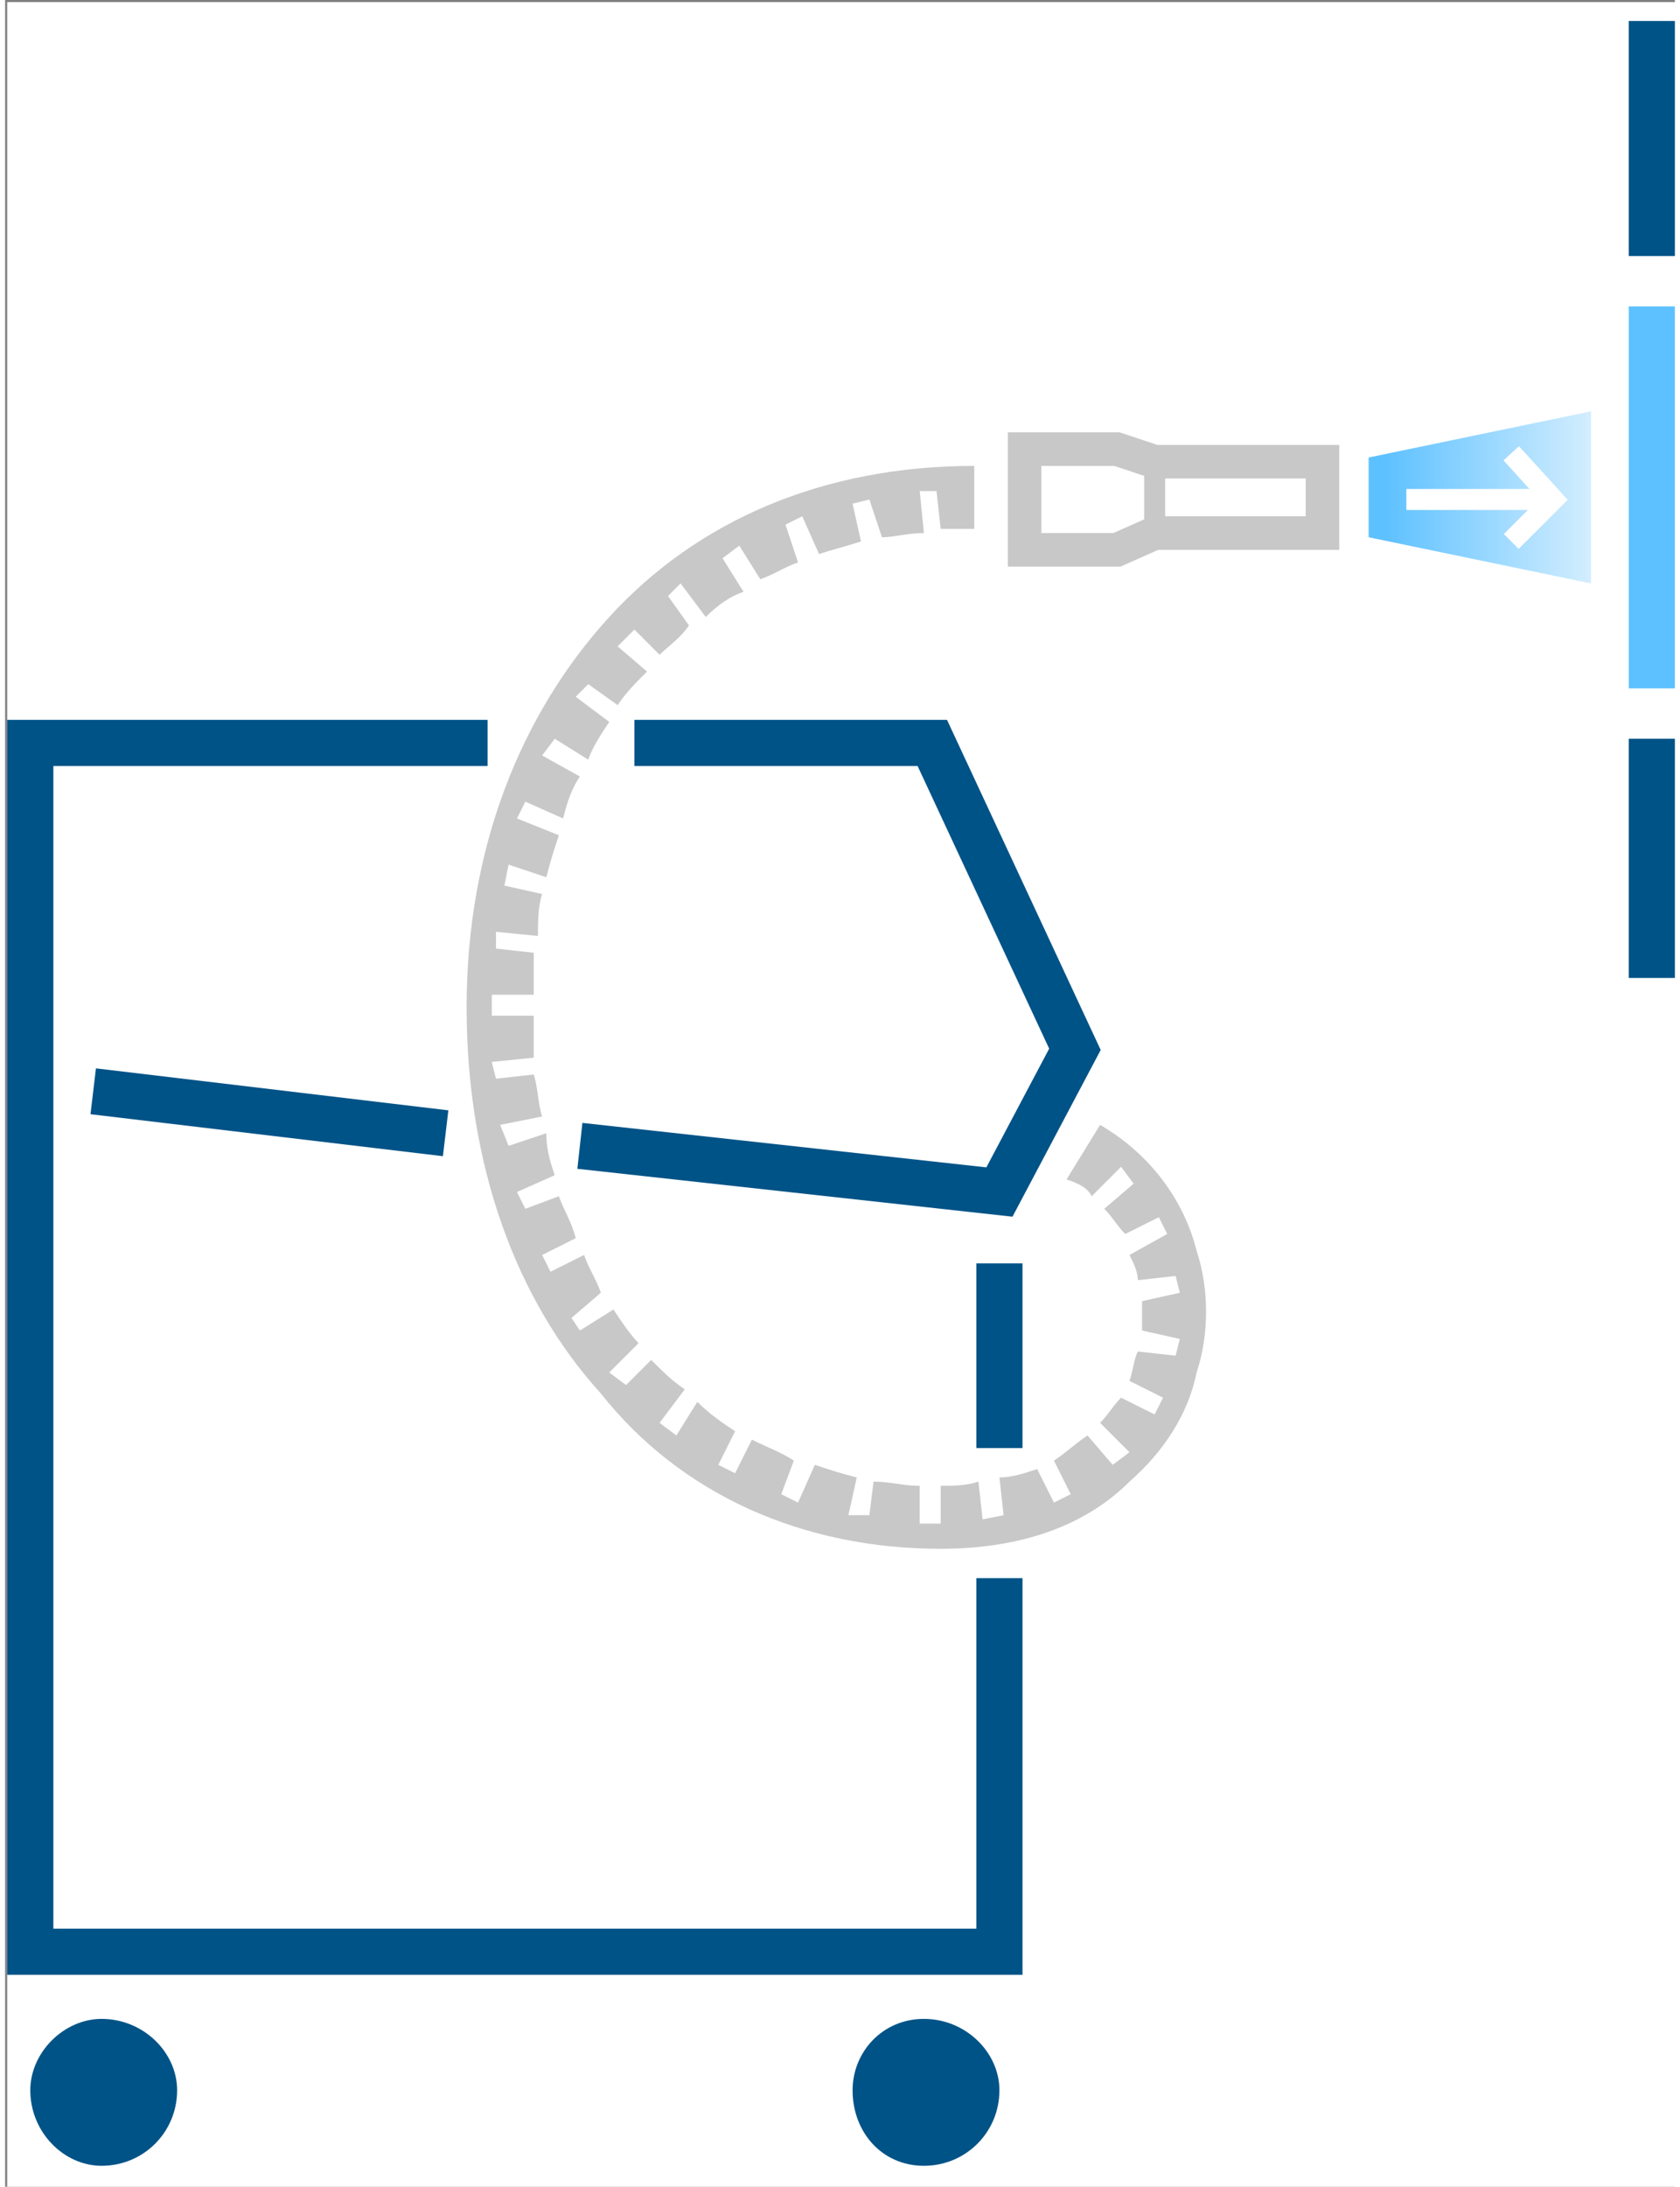
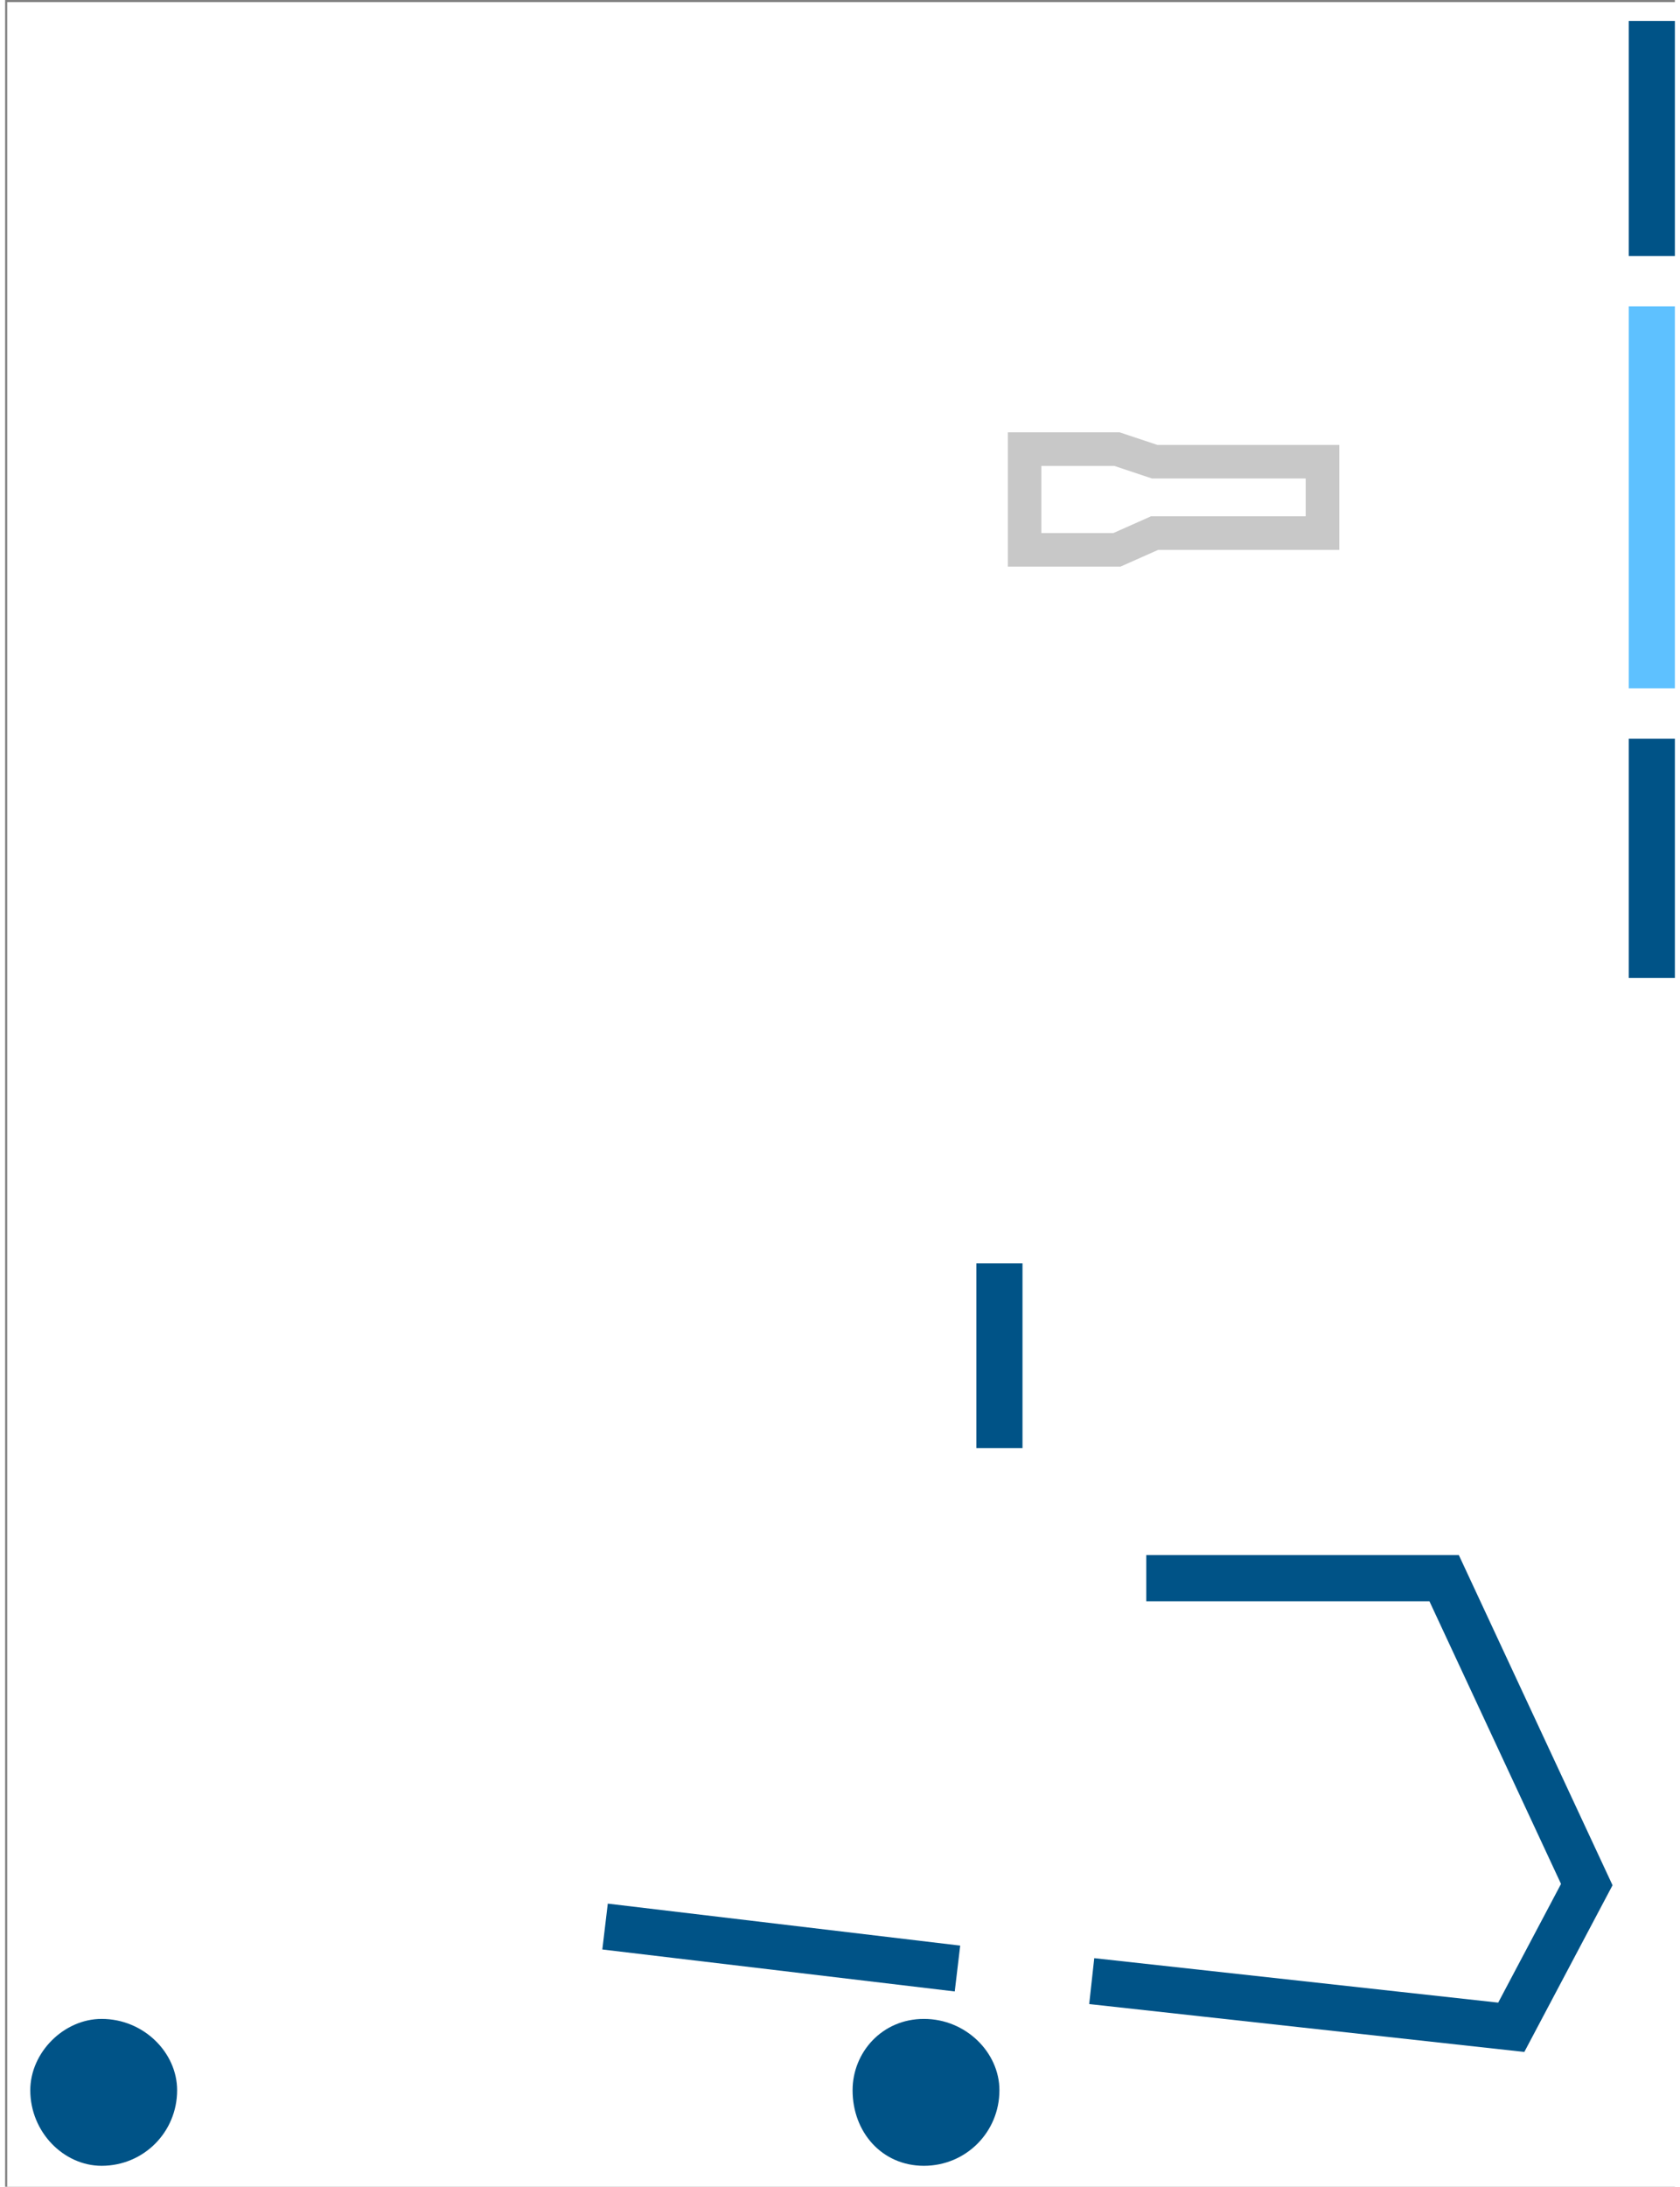
<svg xmlns="http://www.w3.org/2000/svg" xml:space="preserve" width="93px" height="121px" version="1.1" style="shape-rendering:geometricPrecision; text-rendering:geometricPrecision; image-rendering:optimizeQuality; fill-rule:evenodd; clip-rule:evenodd" viewBox="0 0 3.98 5.21">
  <rect x="0" y="0" width="3.98" height="5.21" fill="#808080" stroke="none" />
  <defs>
    <style type="text/css">
   
    .str4 {stroke:white;stroke-width:0.05;stroke-miterlimit:22.926}
    .str3 {stroke:#C8C8C8;stroke-width:0.05;stroke-miterlimit:22.926}
    .str1 {stroke:#005387;stroke-width:0.11;stroke-miterlimit:22.926}
    .str0 {stroke:white;stroke-width:0.11;stroke-miterlimit:22.926}
    .str2 {stroke:#C8C8C8;stroke-width:0.08;stroke-miterlimit:22.926}
    .fil2 {fill:none}
    .fil3 {fill:#005387}
    .fil0 {fill:white}
    .fil4 {fill:#005387;fill-rule:nonzero}
    .fil5 {fill:#5EC1FF;fill-rule:nonzero}
    .fil1 {fill:#C8C8C8;fill-rule:nonzero}
    .fil6 {fill:url(#id0)}
   
  </style>
    <linearGradient id="id0" gradientUnits="userSpaceOnUse" x1="3.29" y1="1.19" x2="3.96" y2="1.19">
      <stop offset="0" style="stop-opacity:1; stop-color:#5EC1FF" />
      <stop offset="1" style="stop-opacity:1; stop-color:#FEFEFE" />
    </linearGradient>
  </defs>
  <g id="Слой_x0020_1">
    <rect class="fil0 str0" x="0.06" y="0.06" width="3.87" height="5.1" />
-     <path class="fil1" d="M2.61 2.68c0.12,0.07 0.2,0.18 0.23,0.3 0.03,0.09 0.03,0.2 0,0.29 -0.02,0.1 -0.08,0.19 -0.16,0.26 -0.1,0.1 -0.25,0.16 -0.45,0.16 -0.33,0 -0.62,-0.13 -0.81,-0.37 -0.2,-0.22 -0.32,-0.54 -0.32,-0.92 0,-0.38 0.13,-0.7 0.34,-0.93 0.21,-0.23 0.51,-0.36 0.87,-0.36l0 0.15c-0.02,0 -0.05,0 -0.08,0l-0.01 -0.09 -0.04 0 0.01 0.1c-0.04,0 -0.07,0.01 -0.1,0.01l-0.03 -0.09 -0.04 0.01 0.02 0.09c-0.03,0.01 -0.07,0.02 -0.1,0.03l-0.04 -0.09 -0.04 0.02 0.03 0.09c-0.03,0.01 -0.06,0.03 -0.09,0.04l-0.05 -0.08 -0.04 0.03 0.05 0.08c-0.03,0.01 -0.06,0.03 -0.09,0.06l-0.06 -0.08 -0.03 0.03 0.05 0.07c-0.02,0.03 -0.05,0.05 -0.07,0.07l-0.06 -0.06 -0.04 0.04 0.07 0.06c-0.03,0.03 -0.05,0.05 -0.07,0.08l-0.07 -0.05 -0.03 0.03 0.08 0.06c-0.02,0.03 -0.04,0.06 -0.05,0.09l-0.08 -0.05 -0.03 0.04 0.09 0.05c-0.02,0.03 -0.03,0.06 -0.04,0.1l-0.09 -0.04 -0.02 0.04 0.1 0.04c-0.01,0.03 -0.02,0.06 -0.03,0.1l-0.09 -0.03 -0.01 0.05 0.09 0.02c-0.01,0.03 -0.01,0.07 -0.01,0.1l-0.1 -0.01 0 0.04 0.09 0.01c0,0.04 0,0.07 0,0.1l-0.1 0 0 0.05 0.1 0c0,0.03 0,0.06 0,0.1l-0.1 0.01 0.01 0.04 0.09 -0.01c0.01,0.03 0.01,0.07 0.02,0.1l-0.1 0.02 0.02 0.05 0.09 -0.03c0,0.04 0.01,0.07 0.02,0.1l-0.09 0.04 0.02 0.04 0.08 -0.03c0.01,0.03 0.03,0.06 0.04,0.1l-0.08 0.04 0.02 0.04 0.08 -0.04c0.01,0.03 0.03,0.06 0.04,0.09l-0.07 0.06 0.02 0.03 0.08 -0.05c0.02,0.03 0.04,0.06 0.06,0.08l-0.07 0.07 0.04 0.03 0.06 -0.06c0.03,0.03 0.05,0.05 0.08,0.07l-0.06 0.08 0.04 0.03 0.05 -0.08c0.03,0.03 0.06,0.05 0.09,0.07l-0.04 0.08 0.04 0.02 0.04 -0.08c0.04,0.02 0.07,0.03 0.1,0.05l-0.03 0.08 0.04 0.02 0.04 -0.09c0.03,0.01 0.06,0.02 0.1,0.03l-0.02 0.09 0.05 0 0.01 -0.08c0.04,0 0.07,0.01 0.11,0.01l0 0.09 0.05 0 0 -0.09c0.03,0 0.06,0 0.09,-0.01l0.01 0.09 0.05 -0.01 -0.01 -0.09c0.03,0 0.06,-0.01 0.09,-0.02l0.04 0.08 0.04 -0.02 -0.04 -0.08c0.03,-0.02 0.05,-0.04 0.08,-0.06l0.06 0.07 0.04 -0.03 -0.07 -0.07c0.02,-0.02 0.03,-0.04 0.05,-0.06l0.08 0.04 0.02 -0.04 -0.08 -0.04c0.01,-0.03 0.01,-0.05 0.02,-0.07l0.09 0.01 0.01 -0.04 -0.09 -0.02c0,-0.02 0,-0.05 0,-0.07l0.09 -0.02 -0.01 -0.04 -0.09 0.01c0,-0.02 -0.01,-0.04 -0.02,-0.06l0.09 -0.05 -0.02 -0.04 -0.08 0.04c-0.02,-0.02 -0.03,-0.04 -0.05,-0.06l0.07 -0.06 -0.03 -0.04 -0.07 0.07c-0.01,-0.02 -0.03,-0.03 -0.06,-0.04l0.08 -0.13z" />
-     <path class="fil2 str1" d="M2.37 3.01l0 0.44m0 0.31l0 0.89 -2.31 0 0 -2.88 1.09 0m0.35 0l0.71 0 0.34 0.73 -0.18 0.34 -1 -0.11m-0.32 -0.03l-0.84 -0.1" />
+     <path class="fil2 str1" d="M2.37 3.01l0 0.44m0 0.31m0.35 0l0.71 0 0.34 0.73 -0.18 0.34 -1 -0.11m-0.32 -0.03l-0.84 -0.1" />
    <path class="fil3" d="M0.23 4.81c0.1,0 0.18,0.08 0.18,0.17 0,0.1 -0.08,0.18 -0.18,0.18 -0.09,0 -0.17,-0.08 -0.17,-0.18 0,-0.09 0.08,-0.17 0.17,-0.17z" />
    <path class="fil3" d="M2.19 4.81c0.1,0 0.18,0.08 0.18,0.17 0,0.1 -0.08,0.18 -0.18,0.18 -0.1,0 -0.17,-0.08 -0.17,-0.18 0,-0.09 0.07,-0.17 0.17,-0.17z" />
    <polygon class="fil2 str2" points="2.43,1.31 2.43,1.07 2.65,1.07 2.74,1.1 3.14,1.1 3.14,1.27 2.74,1.27 2.65,1.31 " />
    <g id="_2448197294800">
      <g>
        <polygon class="fil4" points="3.87,2.33 3.87,1.76 3.98,1.76 3.98,2.33 " />
      </g>
      <g>
        <polygon class="fil5" points="3.87,1.64 3.87,0.73 3.98,0.73 3.98,1.64 " />
      </g>
      <g>
        <polygon class="fil4" points="3.87,0.61 3.87,0.05 3.98,0.05 3.98,0.61 " />
      </g>
    </g>
-     <polygon class="fil6" points="3.78,1.39 3.78,0.98 3.25,1.09 3.25,1.28 " />
-     <line class="fil2 str3" x1="2.74" y1="1.1" x2="2.74" y2="1.27" />
    <g>
      <line class="fil2 str4" x1="3.69" y1="1.19" x2="3.34" y2="1.19" />
      <polyline class="fil2 str4" points="3.59,1.29 3.69,1.19 3.59,1.08 " />
    </g>
  </g>
</svg>